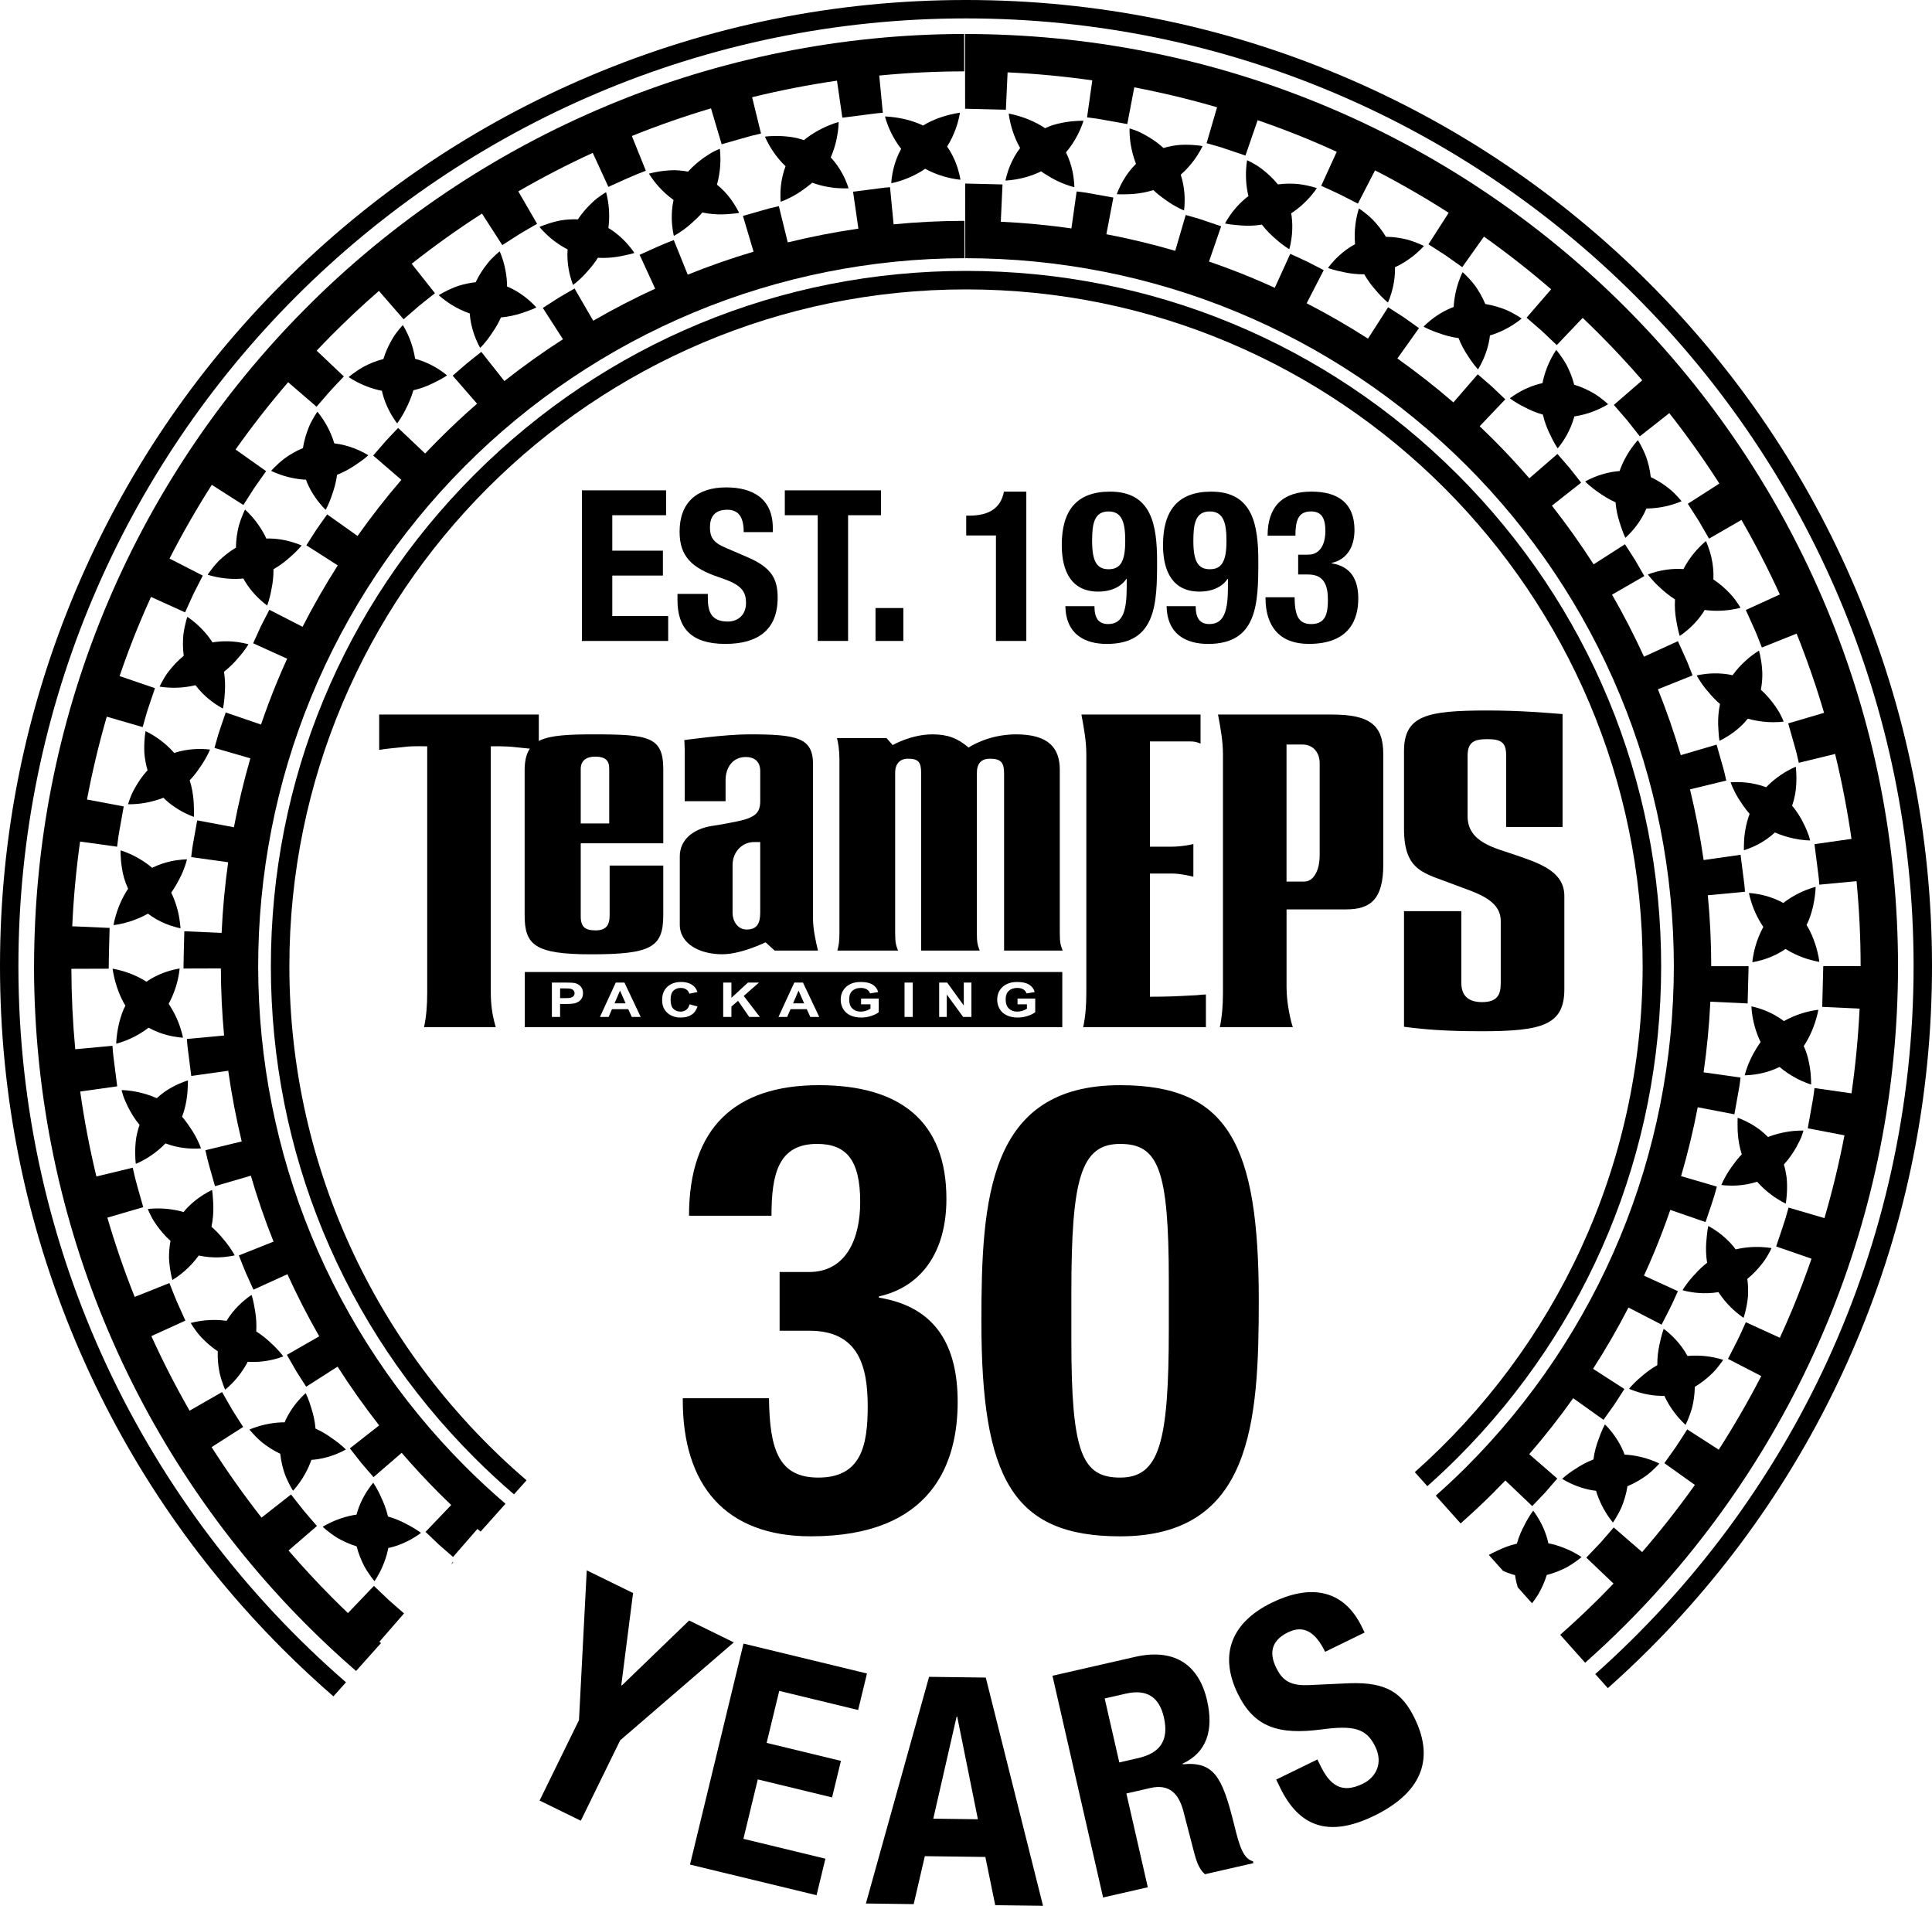
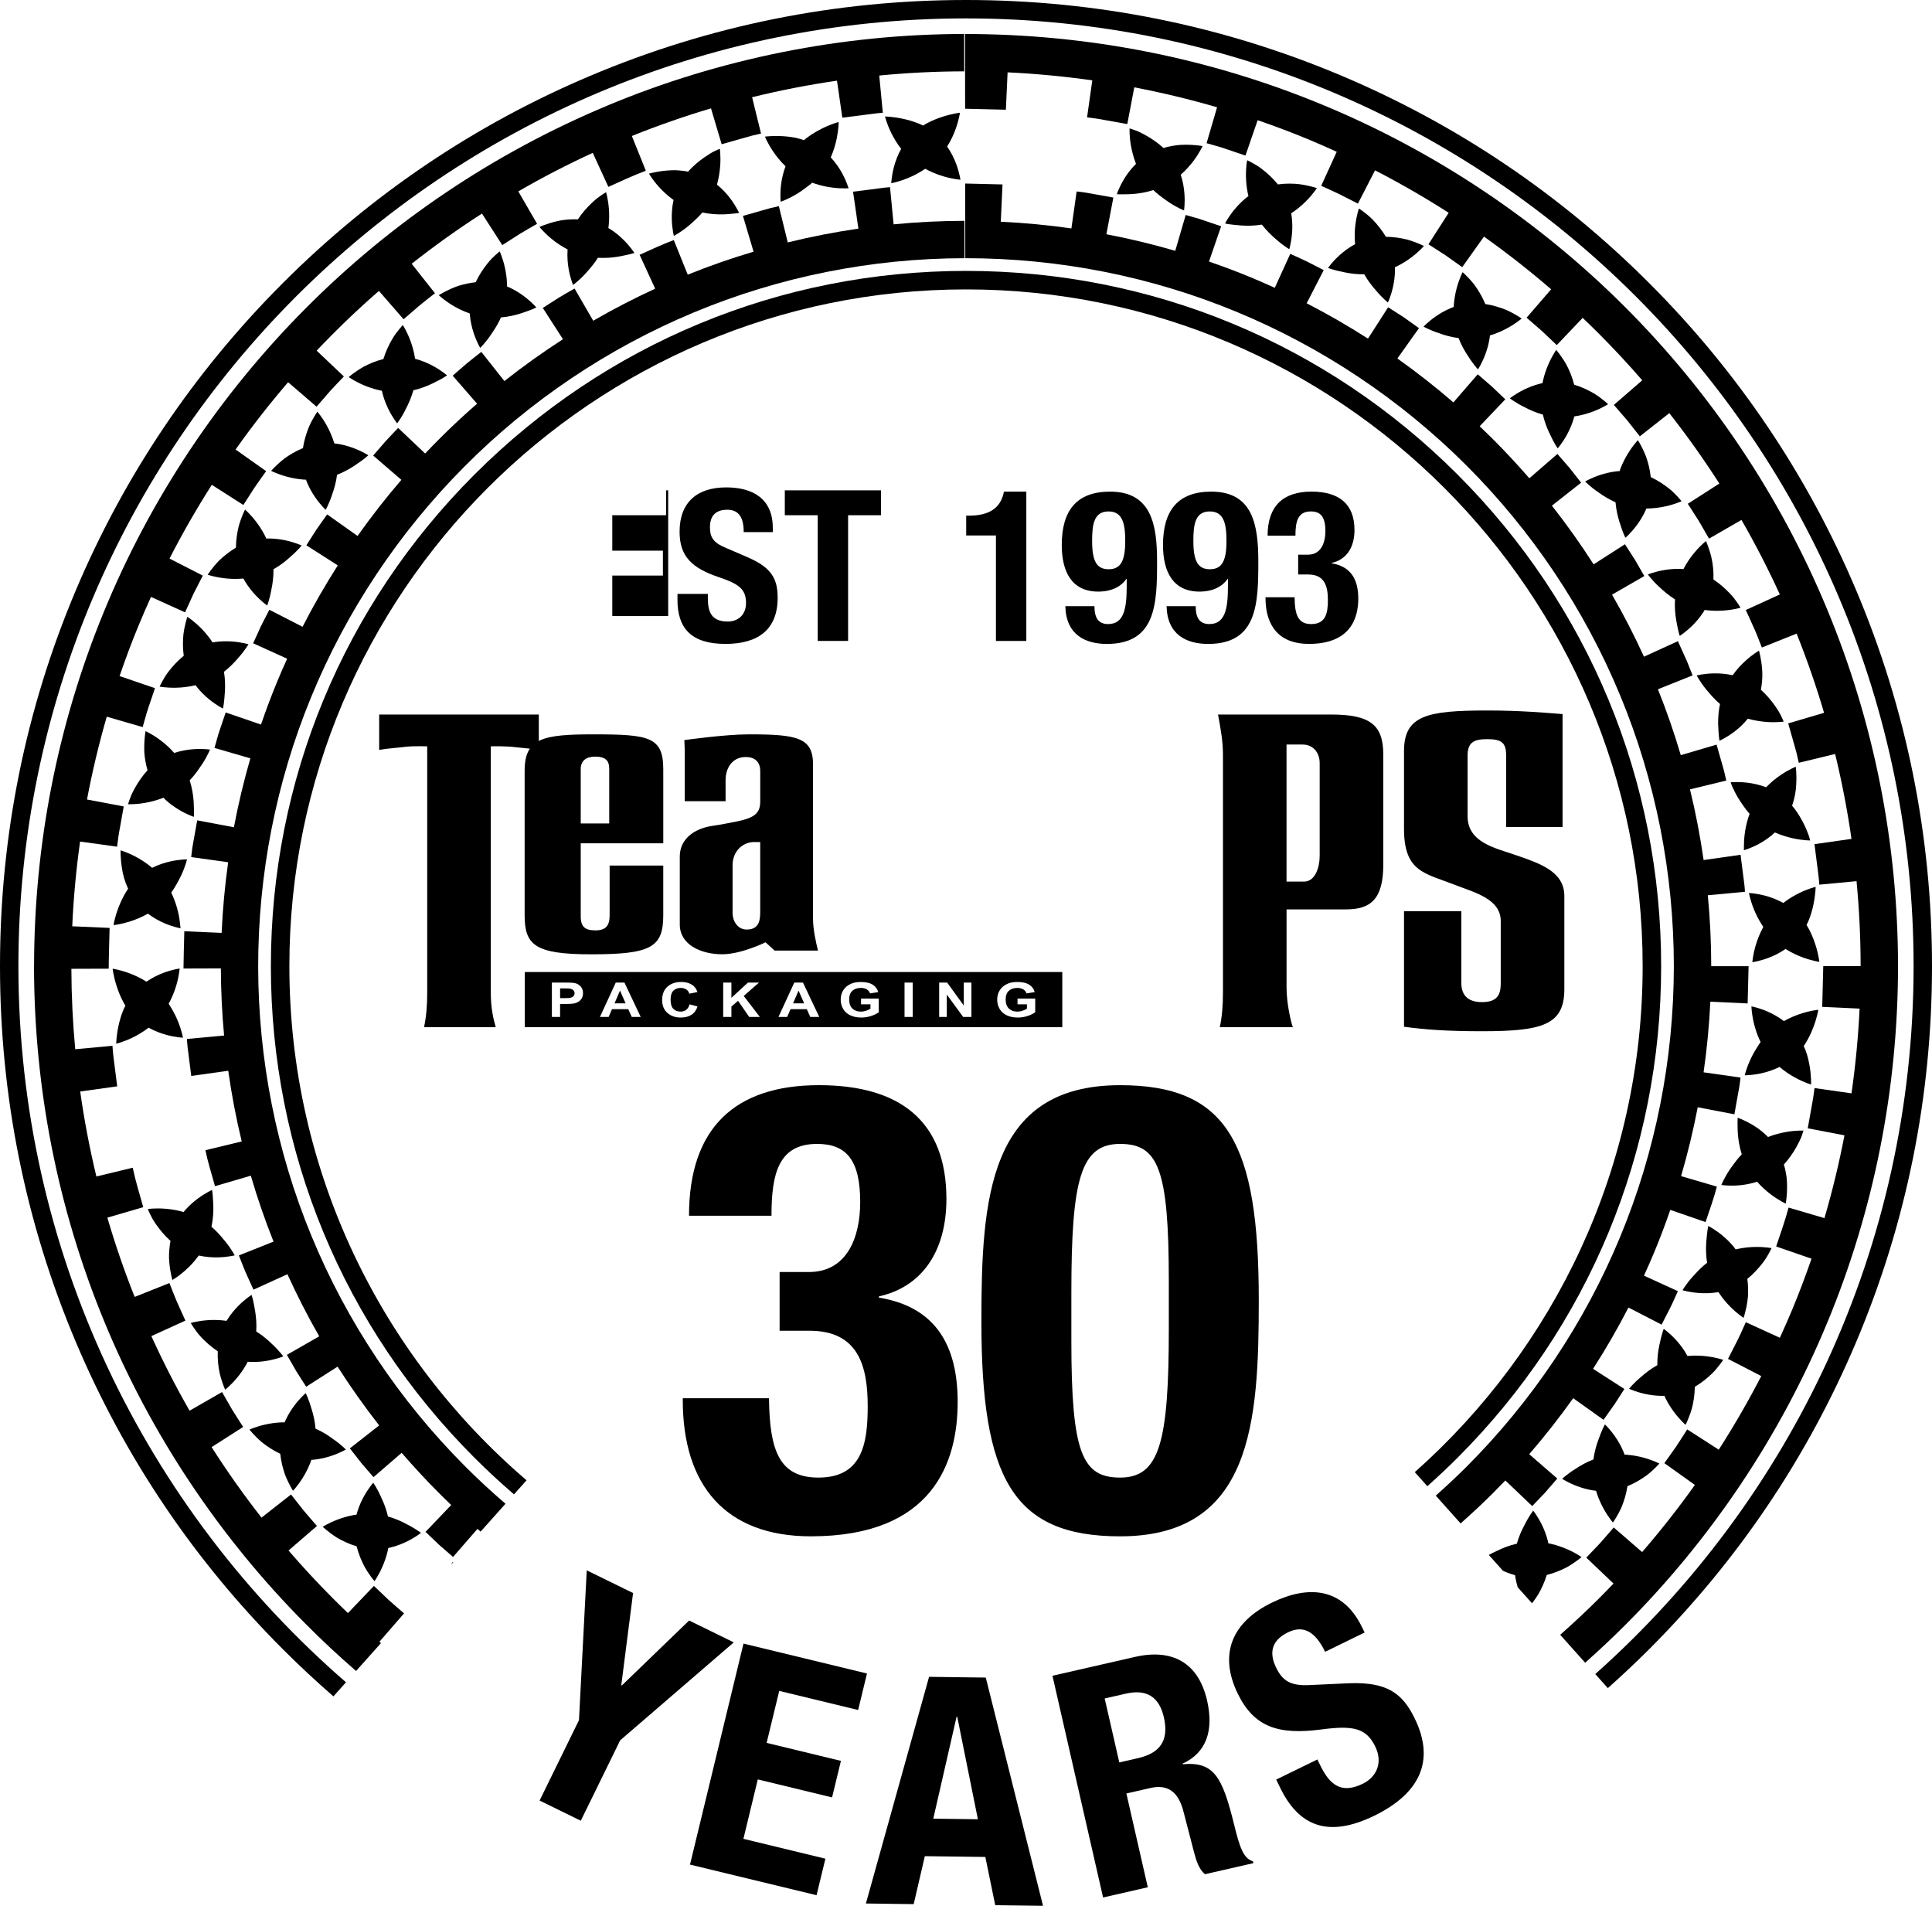
<svg xmlns="http://www.w3.org/2000/svg" id="uuid-816db951-6852-4379-be79-81e37d561b06" viewBox="0 0 148.732 146.695">
  <defs>
    <style>.uuid-6851e235-58c3-46e1-a0b9-0b55085fe293{stroke-width:0px;}</style>
  </defs>
  <path class="uuid-6851e235-58c3-46e1-a0b9-0b55085fe293" d="m37.783,57.446v18.93c0,1.276.207,2.069.38,2.69h-5.518c.173-.828.243-1.655.243-2.656v-18.964s-1.036-.035-1.656.035c-.518.069-1.524.138-2.042.241v-2.723h12.289v2.723c-.344-.067-1.386-.172-1.765-.206-.793-.104-1.931-.069-1.931-.069h0Z" />
  <path class="uuid-6851e235-58c3-46e1-a0b9-0b55085fe293" d="m44.707,63.385v-4.193c0-.634.414-.953,1.113-.953.762,0,1.08.286,1.08.922v4.224h-2.192Zm6.354,1.525v-5.686c0-2.509-1.08-2.699-5.369-2.699-3.876,0-5.304.286-5.304,2.795v11.117c0,2.287.762,3.019,5.113,3.019,4.638,0,5.559-.541,5.559-3.019v-3.811h-4.129v3.843c0,.762-.286,1.144-1.08,1.144-.795,0-1.144-.254-1.144-1.08v-5.623h6.354Z" />
  <path class="uuid-6851e235-58c3-46e1-a0b9-0b55085fe293" d="m58.048,64.815h.476v5.431c0,.794-.222,1.302-1.048,1.302-.699,0-1.08-.666-1.08-1.27v-3.685c0-1.081.794-1.779,1.652-1.779h0Zm.889,7.718l.699.636h3.335c-.158-.636-.381-1.652-.381-2.414v-11.912c0-2.065-1.207-2.319-4.923-2.319-1.873,0-4.987.444-4.987.444,0,0,.032.508.032.762v3.939h3.145v-1.621c0-.921.508-1.779,1.556-1.779.667,0,1.112.35,1.112,1.08v2.319c0,.89-.382,1.27-1.778,1.556-.668.126-1.239.254-1.938.349-1.429.223-2.477,1.048-2.477,2.351v5.24c0,1.526,1.588,2.288,3.271,2.288,1.462,0,3.335-.922,3.335-.922h0Z" />
-   <path class="uuid-6851e235-58c3-46e1-a0b9-0b55085fe293" d="m75.201,59.51v12.293c0,.762.063.953.222,1.366h-4.511v-13.691c0-.824-.222-1.079-1.016-1.079-.604,0-.984.381-.984,1.079v12.325c0,.762.064.953.222,1.366h-4.669c.095-.382.158-.636.158-1.366v-13.31c0-.762-.094-1.302-.19-1.683h3.812l.477.541s1.429-.826,3.049-.826c1.174,0,1.937.286,2.795,1.016,0,0,1.462-1.016,3.652-1.016,2.509,0,3.368,1.048,3.368,2.731v12.547c0,.762.063.953.222,1.366h-4.51v-13.627c0-.826-.223-1.143-1.08-1.143-.667,0-1.016.349-1.016,1.111h0Z" />
-   <path class="uuid-6851e235-58c3-46e1-a0b9-0b55085fe293" d="m83.388,79.066c.173-.828.241-1.655.241-2.656v-18.343c0-.999-.172-1.965-.378-3.068h9.171v2.241c-.241-.103-.413-.171-.792-.171h-3.104v8.102h1.689c.69,0,1.415-.139,1.655-.207v2.517c-.31-.069-.999-.241-1.62-.241h-1.724v9.482c1.275,0,2.069-.035,3.309-.105.345,0,.655-.068,1-.068v2.517h-9.448Z" />
  <path class="uuid-6851e235-58c3-46e1-a0b9-0b55085fe293" d="m100.283,57.309c.828,0,1.31.654,1.31,1.414v7.171c0,.862-.344,1.965-1.206,1.965h-1.346v-10.55h1.242Zm3.345,12.688c1.863,0,2.862-.758,2.862-3.448v-8.482c0-2.275-1.034-3.068-4-3.068h-8.723c.207,1.103.38,2.07.38,3.068v18.343c0,1.001-.07,1.828-.241,2.656h5.62c-.138-.38-.483-1.794-.483-3.068v-6h4.587Z" />
  <path class="uuid-6851e235-58c3-46e1-a0b9-0b55085fe293" d="m120.429,76.135c0,2.758-1.689,3.242-6.344,3.242-2.828,0-4.449-.139-6-.345v-8.897h4.413v5.517c0,.862.414,1.483,1.587,1.483,1.171,0,1.447-.551,1.447-1.448v-4.792c0-1.724-2.068-2.208-3.551-2.793-2.276-.896-3.896-.966-3.896-4.311v-5.965c0-2.758,1.759-3.138,6.413-3.138,2.552,0,4.413.171,5.793.276v8.688h-4.345v-5.551c0-.966-.414-1.207-1.448-1.207-1.034,0-1.518.242-1.518,1.276v4.655c0,2.034,2.139,2.448,3.724,3,1.794.619,3.724,1.24,3.724,3.138v7.171h0Z" />
  <polygon class="uuid-6851e235-58c3-46e1-a0b9-0b55085fe293" points="61.053 77.231 61.907 77.231 61.476 76.248 61.053 77.231" />
  <polygon class="uuid-6851e235-58c3-46e1-a0b9-0b55085fe293" points="47.308 77.231 48.162 77.231 47.73 76.248 47.308 77.231" />
  <path class="uuid-6851e235-58c3-46e1-a0b9-0b55085fe293" d="m40.401,74.818v4.248h41.378v-4.248h-41.378Zm4.378,2.037c-.07.111-.158.198-.266.261-.107.063-.217.105-.328.125-.151.025-.369.038-.655.038h-.412v.999h-.632v-2.648h1.014c.384,0,.635.013.751.04.179.04.329.126.45.259.121.133.181.305.181.515,0,.163-.035.299-.105.41Zm3.858,1.423l-.273-.601h-1.251l-.258.601h-.67l1.219-2.648h.668l1.253,2.648h-.687Zm4.593-.165c-.218.14-.495.21-.831.21-.415,0-.757-.12-1.024-.36-.268-.24-.401-.569-.401-.985,0-.441.135-.783.403-1.027s.623-.366,1.061-.366c.383,0,.694.096.933.287.142.113.249.276.32.488l-.625.127c-.037-.137-.114-.246-.232-.325s-.26-.119-.428-.119c-.232,0-.42.07-.565.211-.144.141-.217.369-.217.684,0,.335.071.573.213.715.142.142.327.213.555.213.168,0,.312-.045.433-.135.121-.09.208-.232.26-.426l.613.164c-.094.289-.25.504-.469.644Zm4.448.165l-.86-1.243-.512.443v.8h-.632v-2.648h.632v1.176l1.276-1.176h.85l-1.178,1.031,1.242,1.616h-.818Zm4.703,0l-.273-.601h-1.251l-.258.601h-.67l1.219-2.648h.668l1.253,2.648h-.687Zm5.265-.365c-.132.108-.324.204-.575.286-.251.083-.505.124-.763.124-.327,0-.613-.058-.856-.174s-.426-.282-.548-.498c-.122-.216-.184-.451-.184-.705,0-.276.068-.521.205-.735.137-.214.337-.379.6-.493.201-.088.45-.132.749-.132.388,0,.692.069.91.207.218.138.359.329.422.572l-.627.099c-.044-.13-.127-.233-.249-.308-.122-.075-.274-.113-.456-.113-.276,0-.495.074-.658.222-.163.148-.244.368-.244.659,0,.314.083.55.248.707.165.157.381.236.649.236.132,0,.265-.022.398-.066.133-.044.247-.097.343-.16v-.336h-.724v-.446h1.362v1.055Zm2.62.365h-.632v-2.648h.632v2.648Zm4.516,0h-.634l-1.261-1.727v1.727h-.587v-2.648h.615l1.281,1.768v-1.768h.587v2.648Zm4.91-.365c-.132.108-.324.204-.575.286-.251.083-.505.124-.763.124-.327,0-.613-.058-.856-.174-.243-.116-.426-.282-.548-.498-.122-.216-.183-.451-.183-.705,0-.276.068-.521.205-.735s.337-.379.6-.493c.201-.088.45-.132.749-.132.388,0,.692.069.91.207s.359.329.421.572l-.627.099c-.044-.13-.127-.233-.249-.308-.122-.075-.274-.113-.456-.113-.276,0-.495.074-.658.222-.163.148-.244.368-.244.659,0,.314.083.55.248.707.165.157.381.236.649.236.132,0,.265-.022.398-.066.133-.044.247-.097.343-.16v-.336h-.724v-.446h1.362v1.055Z" />
  <path class="uuid-6851e235-58c3-46e1-a0b9-0b55085fe293" d="m43.879,76.097c-.075-.012-.227-.018-.455-.018h-.305v.751h.346c.249,0,.415-.014.499-.042.084-.028.15-.071.197-.13.048-.059.071-.128.071-.206,0-.096-.034-.176-.1-.238-.067-.063-.151-.102-.254-.117Z" />
-   <path class="uuid-6851e235-58c3-46e1-a0b9-0b55085fe293" d="m51.277,37.743v1.915h-4.141v2.728h3.897v1.915h-3.897v3.117h4.303v1.916h-6.641v-11.592h6.479Z" />
+   <path class="uuid-6851e235-58c3-46e1-a0b9-0b55085fe293" d="m51.277,37.743v1.915h-4.141v2.728h3.897v1.915h-3.897v3.117h4.303v1.916v-11.592h6.479Z" />
  <path class="uuid-6851e235-58c3-46e1-a0b9-0b55085fe293" d="m54.492,45.715v.341c0,1.087.309,1.786,1.542,1.786.715,0,1.397-.455,1.397-1.429,0-1.039-.519-1.461-2.078-1.981-2.078-.698-3.036-1.591-3.036-3.507,0-2.272,1.363-3.409,3.588-3.409,2.078,0,3.588.893,3.588,3.117v.325h-2.24c0-1.104-.357-1.721-1.267-1.721-1.055,0-1.331.649-1.331,1.348,0,.714.211,1.169,1.201,1.575l1.803.779c1.753.779,2.208,1.64,2.208,3.068,0,2.451-1.494,3.556-4.026,3.556-2.647,0-3.686-1.234-3.686-3.377v-.471h2.338Z" />
  <path class="uuid-6851e235-58c3-46e1-a0b9-0b55085fe293" d="m67.822,37.743v1.915h-2.533v9.676h-2.338v-9.676h-2.533v-1.915h7.404Z" />
-   <path class="uuid-6851e235-58c3-46e1-a0b9-0b55085fe293" d="m69.543,46.802v2.533h-2.143v-2.533h2.143Z" />
  <path class="uuid-6851e235-58c3-46e1-a0b9-0b55085fe293" d="m76.671,49.335v-8.118h-2.29v-1.526h.211c1.542,0,2.452-.568,2.695-1.851h1.722v11.495h-2.338Z" />
  <path class="uuid-6851e235-58c3-46e1-a0b9-0b55085fe293" d="m84.254,46.656c0,.86.275,1.38,1.055,1.38,1.234,0,1.429-1.234,1.429-2.922v-.552h-.032c-.39.585-1.137.975-2.159.975-2.029,0-2.809-1.51-2.809-3.588,0-2.646,1.136-4.107,3.718-4.107,3.198,0,3.62,2.565,3.62,5.374,0,3.263-.081,6.348-3.864,6.348-1.655,0-3.149-.698-3.198-2.906h2.241Zm1.088-2.841c.925,0,1.282-.617,1.282-2.175,0-1.315-.195-2.273-1.282-2.273-1.121,0-1.267.975-1.267,2.273,0,1.559.356,2.175,1.267,2.175Z" />
  <path class="uuid-6851e235-58c3-46e1-a0b9-0b55085fe293" d="m92.048,46.656c0,.86.275,1.38,1.055,1.38,1.234,0,1.429-1.234,1.429-2.922v-.552h-.032c-.39.585-1.137.975-2.159.975-2.029,0-2.809-1.51-2.809-3.588,0-2.646,1.137-4.107,3.718-4.107,3.198,0,3.62,2.565,3.62,5.374,0,3.263-.081,6.348-3.863,6.348-1.656,0-3.15-.698-3.199-2.906h2.241Zm1.087-2.841c.926,0,1.283-.617,1.283-2.175,0-1.315-.195-2.273-1.283-2.273-1.12,0-1.266.975-1.266,2.273,0,1.559.357,2.175,1.266,2.175Z" />
  <path class="uuid-6851e235-58c3-46e1-a0b9-0b55085fe293" d="m99.662,45.974c.016,1.348.26,2.062,1.282,2.062,1.12,0,1.282-.844,1.282-1.851,0-1.023-.227-1.965-1.51-1.965h-.779v-1.526h.764c.974,0,1.331-.877,1.331-1.818,0-1.088-.357-1.51-1.12-1.51-1.007,0-1.185.779-1.185,1.867h-2.143c0-2.273,1.185-3.393,3.377-3.393,2.094,0,3.312.925,3.312,2.955,0,1.38-.649,2.29-1.753,2.533v.032c1.493.244,2.045,1.267,2.045,2.711,0,1.559-.633,3.491-3.814,3.491-2.225,0-3.328-1.331-3.328-3.54v-.049h2.24Z" />
  <path class="uuid-6851e235-58c3-46e1-a0b9-0b55085fe293" d="m59.199,107.625c.049,3.992.769,6.108,3.8,6.108,3.319,0,3.8-2.501,3.8-5.482,0-3.03-.674-5.82-4.473-5.82h-2.309v-4.521h2.26c2.887,0,3.944-2.598,3.944-5.387,0-3.223-1.058-4.474-3.318-4.474-2.982,0-3.511,2.309-3.511,5.531h-6.35c0-6.733,3.512-10.052,10.004-10.052,6.205,0,9.812,2.741,9.812,8.753,0,4.089-1.924,6.782-5.195,7.504v.096c4.426.722,6.061,3.752,6.061,8.032,0,4.617-1.876,10.341-11.303,10.341-6.589,0-9.859-3.944-9.859-10.485v-.144h6.637Z" />
  <path class="uuid-6851e235-58c3-46e1-a0b9-0b55085fe293" d="m86.228,83.529c8.273,0,10.677,4.473,10.677,16.545,0,9.427-.528,18.181-10.677,18.181-8.273,0-10.677-4.474-10.677-16.545,0-9.428.528-18.181,10.677-18.181Zm-3.751,19.671c0,8.609.817,10.533,3.751,10.533,3.03,0,3.751-2.693,3.751-11.447v-3.703c0-8.609-.817-10.533-3.751-10.533-3.03,0-3.751,2.693-3.751,11.447v3.703Z" />
  <path class="uuid-6851e235-58c3-46e1-a0b9-0b55085fe293" d="m74.304,14.122l.003,2.876.003,2.876c7.162-.003,14.28,1.392,20.87,4.123,6.59,2.721,12.641,6.766,17.698,11.817,5.057,5.05,9.107,11.098,11.836,17.686,2.737,6.587,4.14,13.704,4.145,20.866-.005,7.162-1.407,14.279-4.145,20.866-2.729,6.587-6.778,12.636-11.836,17.686-.76.759-1.544,1.492-2.348,2.204l1.913,2.14c.843-.748,1.67-1.513,2.467-2.309.33-.329.655-.662.977-.999l2.069,1.973.99-1.037.939-1.084-2.161-1.874c1.197-1.381,2.326-2.82,3.386-4.309l2.333,1.663.831-1.168c.265-.398.517-.804.776-1.205l-2.411-1.552c.983-1.529,1.893-3.104,2.726-4.718l2.55,1.317.654-1.275c.217-.426.398-.868.6-1.301l-2.611-1.194c.281-.614.554-1.231.812-1.855.439-1.056.842-2.127,1.215-3.208l2.714.939c.302-.906.632-1.804.872-2.729l-2.756-.808c.511-1.745.939-3.514,1.282-5.301l2.823.541.252-1.411.127-.705c.041-.235.063-.474.095-.71l-2.845-.405c.258-1.802.433-3.616.52-5.436l2.871.135.073-2.868h-2.876c-.001-1.824-.09-3.646-.263-5.459l2.861-.27c-.024-.478-.103-.95-.159-1.424l-.18-1.422-2.845.405c-.262-1.83-.612-3.646-1.049-5.44l2.793-.679-.161-.698c-.058-.232-.129-.46-.193-.69l-.392-1.378-2.756.812c-.505-1.717-1.092-3.41-1.759-5.072l2.666-1.068-.262-.667c-.087-.223-.172-.446-.276-.661l-.591-1.306-2.611,1.194c-.744-1.629-1.564-3.223-2.459-4.775l2.485-1.432-.716-1.242-.774-1.206-2.413,1.548c-.997-1.555-2.068-3.063-3.211-4.517l2.25-1.771-.886-1.127-.939-1.083-2.162,1.874c-.904-1.044-1.845-2.056-2.823-3.032-.33-.329-.663-.654-1.001-.975l1.972-2.071-1.038-.989-1.084-.938-1.873,2.164c-1.383-1.195-2.823-2.323-4.312-3.381l1.662-2.336-1.168-.832-1.207-.774-1.55,2.414c-1.53-.982-3.106-1.889-4.721-2.721l1.314-2.552-1.275-.654c-.428-.211-.869-.397-1.303-.597l-1.191,2.613c-.614-.28-1.232-.553-1.855-.81-1.057-.438-2.128-.839-3.209-1.212l.936-2.715-1.357-.46-.339-.115-.344-.099-.689-.195-.805,2.758c-1.746-.509-3.515-.935-5.302-1.276l.538-2.824-1.411-.252-.705-.127c-.236-.035-.474-.061-.711-.092l-.403,2.846c-1.802-.256-3.616-.429-5.436-.514l.132-2.871-2.868-.07Z" />
  <path class="uuid-6851e235-58c3-46e1-a0b9-0b55085fe293" d="m135.649,51.438c-.07-.799-.237-1.355-.237-1.355,0,0-.464.263-1.024.769-.327.294-.683.671-1.004,1.12-.544-.12-1.063-.15-1.5-.138-.751.021-1.265.158-1.265.158,0,0,.239.474.716,1.061.246.291.521.623.858.94.07.066.144.13.219.194-.12.567-.152,1.106-.144,1.558.004.187.014.36.027.513.013.154.018.292.03.404.022.226.046.357.046.357,0,0,.489-.212,1.095-.662.357-.264.743-.608,1.087-1.037.538.151,1.054.224,1.485.254.749.05,1.274-.03,1.274-.03,0,0-.051-.135-.156-.355-.054-.109-.115-.242-.201-.386-.087-.143-.188-.301-.304-.467-.28-.4-.645-.845-1.092-1.244.019-.102.037-.203.051-.304.067-.485.079-.953.037-1.35Z" />
-   <path class="uuid-6851e235-58c3-46e1-a0b9-0b55085fe293" d="m77.403,13.9s.033-.003.095-.008c.061-.003.15-.01.262-.022.224-.024.539-.069.905-.155.366-.086.783-.213,1.212-.4.089-.039.178-.082.268-.126.08.057.161.113.241.164.195.12.388.241.575.347.188.106.37.197.541.277.685.316,1.204.431,1.204.431,0,0,.009-.531-.15-1.263-.093-.426-.247-.92-.494-1.418.359-.421.64-.86.847-1.248.357-.666.501-1.181.501-1.181,0,0-.58-.024-1.373.104-.198.032-.409.074-.628.128-.218.053-.444.119-.672.215-.094.038-.188.081-.282.124-.085-.057-.17-.113-.256-.165-.415-.251-.836-.442-1.213-.584-.377-.142-.71-.237-.947-.295-.119-.029-.214-.05-.28-.063-.066-.011-.101-.015-.101-.015,0,0,.047.526.274,1.254.132.422.326.909.601,1.394-.335.438-.577.892-.747,1.291-.292.684-.382,1.213-.382,1.213Z" />
  <path class="uuid-6851e235-58c3-46e1-a0b9-0b55085fe293" d="m20.5,41.452c-.032-.07-.064-.141-.098-.209-.209-.412-.449-.775-.676-1.074-.455-.599-.861-.944-.861-.944,0,0-.273.511-.489,1.283-.116.475-.208,1.045-.213,1.645-.517.307-.963.674-1.315,1.013-.554.579-.86,1.071-.86,1.071,0,0,.502.178,1.25.268.373.046.807.07,1.269.043.076-.004.153-.013.23-.02.038.069.075.139.114.205.242.402.513.744.768,1.021.51.554.95.853.95.853,0,0,.197-.494.325-1.24.096-.441.168-.974.16-1.552.503-.283.928-.614,1.261-.919.576-.49.906-.907.906-.907,0,0-.48-.229-1.216-.391-.368-.081-.8-.143-1.269-.149-.076-.001-.156.002-.235.004Z" />
  <path class="uuid-6851e235-58c3-46e1-a0b9-0b55085fe293" d="m20.168,111.02c.383.303.862.625,1.406.881.063.598.21,1.156.371,1.617.295.744.613,1.228.613,1.228,0,0,.371-.382.766-1.023.198-.32.401-.705.569-1.136.028-.071.052-.145.078-.218.078-.005.158-.01.234-.018.466-.052.89-.156,1.248-.272.716-.232,1.172-.507,1.172-.507,0,0-.366-.386-.992-.814-.361-.271-.816-.559-1.343-.793-.047-.576-.171-1.1-.309-1.53-.106-.361-.212-.665-.299-.874-.086-.209-.147-.328-.147-.328,0,0-.409.341-.863.942-.227.301-.464.667-.665,1.091-.034.07-.064.143-.094.215-.077,0-.156-0-.231.002-.462.017-.891.084-1.258.166-.734.163-1.217.389-1.217.389,0,0,.088.115.252.295.166.179.401.429.71.685Z" />
  <path class="uuid-6851e235-58c3-46e1-a0b9-0b55085fe293" d="m131.762,42.952c-.186-.78-.431-1.305-.431-1.305,0,0-.421.327-.903.907-.283.339-.579.761-.832,1.251-.078-.006-.157-.012-.234-.015-.468-.015-.901.029-1.272.093-.741.129-1.23.337-1.23.337,0,0,.306.434.864.947.33.313.737.663,1.224.97-.036.578.011,1.115.085,1.561.068.366.125.684.181.903.055.22.098.346.098.346,0,0,.453-.28.988-.812.267-.266.554-.596.814-.988.042-.064.081-.131.12-.198.078.01.156.021.232.029.459.048.893.043,1.267.014.749-.058,1.258-.213,1.258-.213,0,0-.071-.126-.207-.328-.138-.201-.331-.483-.615-.774-.335-.355-.762-.742-1.263-1.072.025-.603-.04-1.177-.146-1.651Z" />
  <path class="uuid-6851e235-58c3-46e1-a0b9-0b55085fe293" d="m102.234,20.623s.124.05.341.115c.215.068.53.14.898.216.441.096.975.168,1.553.16.283.503.614.927.917,1.262.486.582.905.909.905.909,0,0,.23-.48.393-1.214.081-.368.144-.799.151-1.268.001-.077-.002-.156-.004-.234.07-.032.142-.064.209-.098.413-.208.776-.448,1.076-.675.601-.454.946-.86.946-.86,0,0-.513-.27-1.282-.493-.474-.118-1.044-.211-1.645-.216-.306-.516-.673-.962-1.011-1.314-.283-.288-.555-.494-.749-.643-.195-.146-.318-.223-.318-.223,0,0-.179.502-.271,1.248-.055.437-.075.949-.025,1.499-.49.264-.906.587-1.227.881-.555.509-.855.949-.855.949Z" />
  <path class="uuid-6851e235-58c3-46e1-a0b9-0b55085fe293" d="m85.976,14.948s.133.011.36.01c.228-.008.544.002.918-.03.451-.036.984-.122,1.537-.298.071.068.142.136.214.199.174.152.35.29.523.412.172.123.338.248.496.35.631.416,1.127.608,1.127.608,0,0,.085-.525.032-1.274-.031-.436-.112-.949-.285-1.478.415-.363.755-.756,1.016-1.109.448-.607.664-1.094.664-1.094,0,0-.57-.111-1.372-.102-.201.004-.414.007-.64.038-.226.031-.461.073-.699.13-.099.024-.198.052-.297.081-.441-.405-.92-.724-1.345-.963-.353-.197-.667-.346-.897-.422-.229-.083-.369-.12-.369-.12,0,0-.029.531.095,1.271.073.425.196.934.398,1.456-.393.384-.698.799-.925,1.181-.388.648-.552,1.155-.552,1.155Z" />
  <path class="uuid-6851e235-58c3-46e1-a0b9-0b55085fe293" d="m95.02,16.139c-.477.584-.711,1.063-.711,1.063,0,0,.13.031.354.064.223.035.546.059.917.091.451.031.99.025,1.561-.067.353.455.741.826,1.086,1.122.564.505,1.026.768,1.026.768,0,0,.159-.508.215-1.257.028-.375.029-.811-.032-1.275-.01-.075-.024-.153-.038-.231.065-.042.131-.083.194-.128.38-.266.705-.555.97-.823.53-.535.814-.987.814-.987,0,0-.547-.193-1.341-.302-.482-.057-1.061-.066-1.658.017-.378-.466-.805-.853-1.191-1.152-.317-.255-.618-.417-.831-.535-.214-.116-.347-.173-.347-.173,0,0-.105.522-.089,1.273.008.375.045.808.138,1.26.015.075.034.152.052.228-.063.046-.126.091-.185.139-.364.297-.664.615-.903.907Z" />
  <path class="uuid-6851e235-58c3-46e1-a0b9-0b55085fe293" d="m27.454,119.026c.147.582.373,1.113.598,1.547.393.699.779,1.131.779,1.131,0,0,.313-.431.613-1.121.15-.345.297-.754.402-1.204.018-.074.031-.151.046-.226.077-.017.155-.033.229-.051.454-.117.859-.281,1.197-.446.676-.331,1.089-.668,1.089-.668,0,0-.42-.327-1.095-.666-.396-.217-.887-.438-1.444-.594-.129-.563-.326-1.064-.524-1.47-.301-.696-.611-1.128-.611-1.128,0,0-.356.395-.72,1.054-.182.33-.364.726-.503,1.174-.023.073-.042.15-.062.226-.077.011-.154.021-.229.035-.455.083-.871.21-1.223.343-.704.266-1.15.558-1.15.558,0,0,.415.404,1.09.835.423.245.943.496,1.518.671Z" />
-   <path class="uuid-6851e235-58c3-46e1-a0b9-0b55085fe293" d="m10.487,87.572c-.032.222-.052.436-.065.637-.049.801.034,1.376.034,1.376,0,0,.497-.193,1.126-.612.366-.244.775-.565,1.158-.962.52.198,1.028.304,1.462.355.745.088,1.273.028,1.273.028,0,0-.167-.504-.55-1.155-.096-.163-.206-.335-.33-.511-.12-.177-.244-.361-.389-.542-.059-.075-.123-.15-.188-.224.202-.544.317-1.073.374-1.522.051-.372.058-.689.067-.915.012-.227.008-.36.008-.36,0,0-.515.139-1.181.497-.387.208-.814.492-1.216.867-.511-.227-1.016-.374-1.443-.466-.732-.159-1.264-.155-1.264-.155,0,0,.03.141.101.374.075.232.208.553.386.915.219.436.511.931.894,1.391-.034.098-.067.196-.095.293-.068.235-.126.469-.162.692Z" />
  <path class="uuid-6851e235-58c3-46e1-a0b9-0b55085fe293" d="m9.12,78.969c-.168.786-.173,1.367-.173,1.367,0,0,.52-.12,1.204-.445.398-.189.851-.449,1.289-.788.484.27.97.447,1.391.56.723.194,1.254.21,1.254.21,0,0-.089-.523-.37-1.223-.14-.35-.33-.745-.579-1.144-.047-.083-.099-.166-.152-.249.049-.087.097-.175.139-.262.208-.42.356-.831.461-1.193.209-.723.244-1.252.244-1.252,0,0-.526.065-1.226.325-.407.151-.872.373-1.327.687-.47-.297-.947-.514-1.362-.665-.713-.26-1.243-.332-1.243-.332,0,0,.063.577.31,1.344.123.383.292.813.522,1.239.049.088.099.177.152.264-.048.092-.095.184-.138.276-.188.445-.311.889-.396,1.282Z" />
  <path class="uuid-6851e235-58c3-46e1-a0b9-0b55085fe293" d="m16.903,105.664c.185.779.431,1.305.431,1.305,0,0,.422-.326.904-.904.241-.289.498-.641.725-1.044.037-.066.072-.136.108-.205.078.006.157.012.234.015.468.015.902-.028,1.273-.091.741-.128,1.231-.335,1.231-.335,0,0-.306-.434-.864-.947-.324-.317-.731-.667-1.219-.974.036-.577-.01-1.114-.085-1.56-.065-.367-.117-.688-.175-.905-.055-.22-.098-.346-.098-.346,0,0-.454.279-.989.81-.31.308-.651.708-.937,1.184-.548-.076-1.062-.079-1.499-.045-.75.056-1.259.211-1.259.211,0,0,.07.126.207.328.141.2.328.485.609.778.336.355.763.743,1.264,1.073-.024.602.041,1.176.14,1.653Z" />
  <path class="uuid-6851e235-58c3-46e1-a0b9-0b55085fe293" d="m13.034,97.17c.07.799.236,1.354.236,1.354,0,0,.464-.262,1.025-.766.329-.294.683-.669,1.004-1.117.544.121,1.066.151,1.501.141.751-.02,1.266-.155,1.266-.155,0,0-.24-.474-.716-1.062-.247-.291-.51-.627-.852-.943-.07-.066-.144-.13-.219-.194.12-.566.153-1.105.144-1.557-.002-.188-.017-.359-.025-.514-.006-.156-.016-.292-.027-.405-.022-.226-.046-.356-.046-.356,0,0-.489.211-1.096.66-.302.224-.638.51-.949.859-.05.057-.098.118-.146.178-.076-.021-.152-.043-.228-.062-.45-.113-.877-.172-1.252-.197-.749-.052-1.275.028-1.275.028,0,0,.051.135.156.355.052.11.118.241.198.387.081.145.187.302.301.468.28.4.645.846,1.092,1.245-.019.102-.037.203-.051.303-.062.483-.087.955-.043,1.351Z" />
  <path class="uuid-6851e235-58c3-46e1-a0b9-0b55085fe293" d="m9.112,69.877c-.142.377-.237.71-.295.948-.031.119-.049.214-.057.28-.009.066-.014.102-.014.102,0,0,.132-.012.354-.052.222-.041.529-.11.894-.224.422-.133.909-.328,1.394-.604.438.334.892.575,1.291.745.341.145.65.24.869.299.219.059.35.081.35.081,0,0-.013-.132-.036-.357-.024-.224-.069-.539-.155-.904-.086-.366-.213-.782-.4-1.212-.038-.089-.081-.179-.125-.269.332-.468.579-.946.781-1.358.317-.686.432-1.204.432-1.204,0,0-.531-.008-1.264.153-.426.094-.92.249-1.418.497-.421-.358-.86-.638-1.248-.845-.667-.355-1.181-.499-1.181-.499,0,0-.024.58.104,1.372.066.477.221,1.034.474,1.583-.057.085-.113.17-.165.255-.251.415-.442.837-.584,1.214Z" />
  <path class="uuid-6851e235-58c3-46e1-a0b9-0b55085fe293" d="m10.141,61.129c-.067.152-.118.29-.16.404-.082.229-.12.369-.12.369,0,0,.532.028,1.271-.097.372-.062.785-.163,1.23-.319.073-.025.147-.055.22-.084.054.055.108.111.163.163.336.315.704.567,1.025.761.648.387,1.156.549,1.156.549,0,0,.011-.133.01-.359,0-.113-.005-.251-.012-.406-.002-.154-.009-.327-.024-.513-.036-.451-.122-.984-.298-1.536.068-.071.136-.143.199-.215.308-.348.54-.708.757-1.022.416-.632.608-1.127.608-1.127,0,0-.525-.084-1.275-.03-.434.032-.95.114-1.48.287-.363-.414-.754-.753-1.11-1.013-.607-.447-1.095-.662-1.095-.662,0,0-.111.569-.102,1.371-.004.398.063.865.174,1.34.024.099.052.198.081.297-.405.442-.725.921-.963,1.347-.099.176-.184.343-.256.495Z" />
  <path class="uuid-6851e235-58c3-46e1-a0b9-0b55085fe293" d="m31.957,27.618c-.084-.547-.228-1.042-.384-1.45-.268-.702-.562-1.147-.562-1.147,0,0-.101.104-.256.292-.151.192-.372.452-.57.806-.245.422-.495.942-.669,1.516-.584.147-1.116.373-1.543.606-.695.399-1.129.783-1.129.783,0,0,.432.312,1.124.61.346.149.756.295,1.207.399.074.017.151.031.227.046.017.077.033.154.052.228.118.453.283.857.449,1.194.333.674.671,1.085.671,1.085,0,0,.33-.417.663-1.097.209-.403.43-.893.586-1.448.564-.13,1.066-.327,1.472-.525.332-.169.626-.308.817-.428.195-.115.303-.193.303-.193,0,0-.397-.355-1.058-.717-.385-.21-.864-.422-1.402-.56Z" />
  <path class="uuid-6851e235-58c3-46e1-a0b9-0b55085fe293" d="m25.151,32.747c-.365-.657-.718-1.056-.718-1.056,0,0-.085.117-.211.325-.123.211-.301.502-.453.877-.182.453-.356,1.003-.447,1.597-.556.229-1.05.528-1.443.817-.63.494-1.005.936-1.005.936,0,0,.472.247,1.199.444.363.098.79.185,1.251.223.076.006.153.009.231.013.028.074.054.148.084.219.181.432.402.808.614,1.119.425.62.818.979.818.979,0,0,.267-.46.5-1.181.153-.426.302-.943.377-1.515.539-.208,1.008-.475,1.381-.729.31-.21.577-.393.751-.537.177-.142.273-.234.273-.234,0,0-.443-.295-1.149-.559-.409-.152-.915-.295-1.467-.356-.16-.529-.371-.997-.585-1.381Z" />
  <path class="uuid-6851e235-58c3-46e1-a0b9-0b55085fe293" d="m36.161,24.128c.04.556.161,1.066.295,1.479.234.714.511,1.169.511,1.169,0,0,.386-.366.813-.991.105-.159.219-.326.333-.504.113-.18.224-.374.327-.582.043-.086.083-.175.123-.266.577-.048,1.102-.172,1.532-.31.352-.12.66-.222.868-.31.21-.086.328-.147.328-.147,0,0-.343-.408-.946-.86-.302-.226-.67-.462-1.095-.663-.069-.032-.142-.061-.213-.09-.001-.079-.002-.158-.005-.234-.019-.461-.087-.89-.17-1.256-.166-.733-.393-1.214-.393-1.214,0,0-.115.088-.295.252-.179.166-.431.397-.677.72-.303.383-.624.861-.878,1.405-.103.011-.205.023-.305.038-.242.038-.474.088-.695.145-.222.056-.428.122-.612.199-.745.296-1.229.614-1.229.614,0,0,.384.37,1.027.763.376.231.836.463,1.357.643Z" />
  <path class="uuid-6851e235-58c3-46e1-a0b9-0b55085fe293" d="m12.992,51.668c-.25.319-.41.621-.53.834-.116.215-.173.347-.173.347,0,0,.522.104,1.274.086.439-.009.95-.063,1.487-.192.332.446.71.81,1.049,1.086.585.475,1.063.709,1.063.709,0,0,.031-.13.064-.354.037-.223.058-.546.085-.918.031-.45.024-.989-.068-1.56.456-.353.827-.742,1.117-1.089.505-.565.768-1.026.768-1.026,0,0-.508-.158-1.258-.213-.375-.027-.811-.027-1.276.034-.076.01-.154.024-.232.038-.042-.065-.084-.131-.127-.193-.266-.379-.555-.704-.824-.968-.536-.528-.988-.811-.988-.811,0,0-.193.547-.302,1.34-.05.485-.059,1.063.024,1.659-.466.378-.854.806-1.153,1.192Z" />
  <path class="uuid-6851e235-58c3-46e1-a0b9-0b55085fe293" d="m139.602,69.63c.168-.787.173-1.367.173-1.367,0,0-.52.121-1.204.448-.398.19-.85.451-1.288.791-.484-.269-.97-.446-1.39-.557-.723-.192-1.253-.207-1.253-.207,0,0,.089.523.37,1.223.141.35.329.745.579,1.143.049.082.102.164.155.246-.276.511-.473,1.02-.597,1.458-.209.724-.244,1.253-.244,1.253,0,0,.526-.066,1.226-.328.407-.152.872-.374,1.327-.689.47.296.947.512,1.362.662.713.259,1.243.329,1.243.329,0,0-.063-.577-.31-1.343-.151-.462-.362-.991-.676-1.499.048-.093.094-.185.135-.278.186-.446.311-.889.395-1.282Z" />
  <path class="uuid-6851e235-58c3-46e1-a0b9-0b55085fe293" d="m68.793,17.269l-.276-2.861c-.239.013-.476.042-.713.075l-.711.091-1.422.18.411,2.844c-1.829.266-3.644.62-5.438,1.06l-.685-2.79c-.233.055-.466.105-.698.163l-.689.196-1.378.391.818,2.754c-1.716.509-3.408,1.1-5.068,1.769l-1.073-2.662c-.897.331-1.76.743-2.631,1.134l1.198,2.607c-1.627.748-3.22,1.571-4.77,2.468l-1.436-2.48c-.412.241-.833.469-1.239.721l-1.206.774,1.552,2.408c-1.554,1-3.06,2.075-4.51,3.22l-1.774-2.245c-.374.298-.757.584-1.123.891l-1.083.939,1.877,2.157c-1.042.907-2.051,1.851-3.024,2.832-.329.33-.653.664-.973,1.003l-2.078-1.969c-.327.348-.666.686-.984,1.042l-.938,1.084,2.17,1.87c-1.192,1.385-2.317,2.827-3.373,4.319l-2.341-1.659c-.275.391-.558.776-.828,1.171l-.773,1.207,2.419,1.546c-.978,1.532-1.883,3.109-2.712,4.726l-2.556-1.31-.654,1.275-.592,1.305,2.616,1.187c-.279.615-.55,1.233-.806,1.857-.436,1.058-.835,2.13-1.206,3.212l-2.719-.931-.46,1.357c-.082.225-.143.456-.208.685l-.195.689,2.761.8c-.505,1.747-.928,3.517-1.265,5.305l-2.826-.532-.252,1.411c-.041.235-.088.47-.123.706l-.09.711,2.847.397c-.252,1.802-.421,3.617-.503,5.437l-2.872-.126c-.019.956-.057,1.912-.064,2.868l2.878-.009c.006,1.727.088,3.451.248,5.168l-2.862.264c.022.238.028.478.062.714l.091.711.181,1.422,2.847-.4c.258,1.83.605,3.647,1.037,5.442l-2.795.674c.192.937.485,1.847.739,2.768l2.758-.807c.502,1.718,1.085,3.412,1.748,5.075l-2.669,1.063c.179.443.342.892.532,1.33l.591,1.306,2.615-1.189c.741,1.63,1.558,3.225,2.449,4.779l-2.49,1.428.714,1.243c.251.406.515.805.771,1.208l2.418-1.545c.994,1.557,2.062,3.067,3.201,4.523l-2.256,1.768.885,1.128c.306.367.625.724.936,1.086l2.167-1.871c.902,1.046,1.841,2.06,2.816,3.039.329.33.661.656.998.978l-1.976,2.067,1.037.99c.356.319.722.627,1.082.941l1.876-2.159c.081.07.164.138.245.208l1.916-2.144c-1.085-.929-2.134-1.9-3.142-2.913-5.045-5.061-9.084-11.116-11.799-17.709-2.698-6.529-4.082-13.575-4.099-20.667-.008-7.138,1.371-14.234,4.08-20.807,2.708-6.596,6.741-12.654,11.781-17.72,5.033-5.075,11.078-9.132,17.659-11.875,6.582-2.748,13.696-4.174,20.858-4.181l-.006-2.876c-1.824.002-3.646.093-5.458.269Z" />
  <path class="uuid-6851e235-58c3-46e1-a0b9-0b55085fe293" d="m46.873,16.051c-.059-.748-.216-1.257-.216-1.257,0,0-.126.071-.328.207-.101.068-.221.152-.353.253-.131.104-.271.23-.418.368-.355.335-.741.762-1.071,1.263-.103-.004-.206-.007-.308-.006-.488.007-.956.057-1.341.158-.78.186-1.305.431-1.305.431,0,0,.328.421.909.901.339.281.763.578,1.253.83-.04.556.006,1.075.081,1.505.13.74.339,1.229.339,1.229,0,0,.434-.306.946-.863.252-.286.543-.601.806-.984.055-.079.107-.162.16-.245.578.035,1.116-.011,1.562-.086.185-.03.353-.068.504-.101.153-.029.287-.059.397-.086.22-.055.346-.098.346-.098,0,0-.281-.453-.814-.987-.266-.266-.599-.556-.989-.811-.063-.041-.131-.079-.198-.118.01-.078.021-.157.028-.234.045-.464.041-.893.01-1.269Z" />
  <path class="uuid-6851e235-58c3-46e1-a0b9-0b55085fe293" d="m20.852,74.366c0,14.294,5.566,27.733,15.674,37.84.983.983,1.998,1.921,3.042,2.818l.968-1.083c-11.168-9.561-18.259-23.755-18.259-39.575,0-28.722,23.367-52.09,52.09-52.09s52.09,23.367,52.09,52.09c0,15.478-6.788,29.399-17.541,38.948l.966,1.081c.792-.705,1.569-1.432,2.325-2.189,10.107-10.107,15.674-23.546,15.674-37.84s-5.566-27.733-15.674-37.84c-10.107-10.107-23.546-15.674-37.84-15.674s-27.733,5.566-37.84,15.674c-10.107,10.107-15.674,23.546-15.674,37.84Z" />
  <path class="uuid-6851e235-58c3-46e1-a0b9-0b55085fe293" d="m55.415,11.453s-.135.051-.355.156c-.222.098-.518.282-.85.511-.399.281-.844.645-1.243,1.091-.102-.019-.203-.037-.304-.051-.243-.033-.481-.052-.709-.06-.225,0-.44.013-.639.03-.799.07-1.355.237-1.355.237,0,0,.264.464.771,1.023.295.326.673.683,1.122,1.003-.119.544-.149,1.062-.136,1.498.023.75.16,1.264.16,1.264,0,0,.474-.239,1.061-.716.147-.119.301-.254.457-.401.16-.139.321-.293.479-.462.066-.07.13-.144.194-.219.567.119,1.107.153,1.559.143.376-.004.688-.049.916-.064.226-.022.357-.046.357-.046,0,0-.213-.488-.665-1.094-.265-.358-.609-.739-1.038-1.081.149-.54.22-1.06.25-1.49.049-.748-.033-1.274-.033-1.274Z" />
  <path class="uuid-6851e235-58c3-46e1-a0b9-0b55085fe293" d="m140.654,101.846c1.802-4.344,3.174-8.868,4.087-13.481.915-4.612,1.371-9.312,1.376-13.999-.005-4.688-.461-9.387-1.376-13.999-.913-4.613-2.285-9.137-4.087-13.481-3.601-8.691-8.932-16.645-15.579-23.281-6.644-6.637-14.602-11.963-23.297-15.554-4.346-1.798-8.871-3.165-13.485-4.073-4.613-.91-9.313-1.361-14.001-1.361l.002,2.167.004,3.585,3.138.076.132-2.876c2.181.102,4.357.309,6.521.616l-.403,2.849c.259.034.52.064.778.102l.773.137,1.546.276.538-2.826c2.147.41,4.275.922,6.373,1.534l-.807,2.764.755.215.377.109.372.126,1.488.503.939-2.723c1.3.448,2.588.93,3.858,1.457.75.31,1.492.638,2.23.974l-1.195,2.621c.475.219.958.424,1.427.655l1.398.715,1.319-2.562c1.94.999,3.833,2.09,5.669,3.268l-1.558,2.426,1.321.849,1.28.909,1.672-2.351c1.787,1.27,3.514,2.623,5.173,4.056l-1.892,2.186,1.186,1.028,1.138,1.081,1.995-2.096c.405.385.805.775,1.2,1.169,1.172,1.17,2.301,2.384,3.385,3.636l-2.185,1.894,1.027,1.187.972,1.233,2.27-1.787c1.37,1.743,2.656,3.553,3.853,5.42l-2.428,1.558.847,1.322.785,1.36,2.498-1.44c1.074,1.864,2.059,3.778,2.954,5.736l-2.62,1.198.647,1.431c.112.237.207.481.302.725l.288.731,2.674-1.071c.801,1.998,1.507,4.033,2.115,6.097l-2.762.814.429,1.511c.07.252.146.503.21.757l.177.765,2.796-.68c.524,2.158.945,4.34,1.26,6.537l-2.849.406.198,1.558c.061.52.145,1.037.174,1.56l2.866-.27c.207,2.174.314,4.357.314,6.539h-2.876l-.079,3.138,2.876.135c-.104,2.181-.313,4.357-.623,6.52l-2.849-.406c-.036.259-.061.52-.105.778l-.138.773-.276,1.546,2.826.541c-.412,2.147-.926,4.274-1.54,6.372l-2.763-.81c-.266,1.014-.624,1.999-.956,2.992l2.723.942c-.449,1.3-.933,2.587-1.461,3.857-.31.75-.639,1.491-.976,2.229l-2.62-1.198c-.22.475-.421.959-.658,1.426l-.715,1.398,2.561,1.322c-1.001,1.939-2.093,3.83-3.273,5.666l-2.426-1.561c-.284.44-.562.883-.852,1.319l-.909,1.28,2.35,1.675c-1.272,1.786-2.627,3.512-4.062,5.168l-2.185-1.895-1.029,1.185-1.083,1.137,2.094,1.997c-.386.404-.776.804-1.171,1.198-.948.947-1.93,1.857-2.932,2.746l1.921,2.149c1.041-.925,2.058-1.876,3.043-2.86,6.646-6.636,11.978-14.589,15.579-23.28Z" />
  <path class="uuid-6851e235-58c3-46e1-a0b9-0b55085fe293" d="m46.752,8.131c-8.683,3.62-16.63,8.963-23.246,15.629-6.624,6.657-11.934,14.625-15.508,23.327-1.789,4.349-3.147,8.877-4.046,13.493-.877,4.496-1.315,9.072-1.329,13.639-.005.083-.003.165-.003.248,0,.038-.001.077-.001.115.02,4.567.463,9.143,1.345,13.638.904,4.614,2.266,9.141,4.059,13.489,3.583,8.699,8.9,16.661,15.53,23.312,1.241,1.247,2.528,2.447,3.858,3.599l1.919-2.147c-.04-.035-.082-.069-.122-.104l1.897-2.183c-.394-.344-.794-.682-1.183-1.032l-1.137-1.083-1.999,2.092c-.404-.386-.803-.777-1.197-1.173-1.169-1.173-2.295-2.389-3.377-3.644l2.187-1.888c-.341-.397-.689-.788-1.024-1.19l-.971-1.234-2.272,1.781c-1.367-1.746-2.649-3.558-3.842-5.427l2.429-1.552c-.281-.442-.568-.879-.843-1.325l-.783-1.361-2.499,1.434c-1.07-1.866-2.052-3.782-2.942-5.742l2.621-1.192-.646-1.431c-.208-.48-.389-.972-.585-1.458l-2.675,1.065c-.797-1.999-1.499-4.036-2.102-6.101l2.762-.808c-.279-1.009-.596-2.009-.81-3.035l-2.797.674c-.52-2.159-.936-4.341-1.246-6.539l2.849-.4-.198-1.558-.098-.779c-.037-.259-.045-.521-.069-.782l-2.866.264c-.192-2.059-.29-4.125-.297-6.191l2.874-.009c.006-1.046.046-2.092.069-3.138l-2.876-.126c.097-2.181.3-4.358.603-6.522l2.85.397.1-.779c.038-.259.089-.516.134-.774l.276-1.546-2.827-.533c.405-2.148.913-4.276,1.521-6.376l2.764.801.215-.755c.072-.252.14-.505.229-.751l.503-1.488-2.724-.933c.445-1.301.925-2.59,1.45-3.861.308-.75.634-1.493.969-2.232l2.622,1.189.65-1.43.715-1.398-2.562-1.313c.995-1.942,2.082-3.837,3.256-5.675l2.428,1.552.848-1.321c.295-.432.604-.855.905-1.283l-2.352-1.666c1.266-1.79,2.616-3.519,4.046-5.18l2.187,1.885,1.028-1.186c.349-.39.718-.761,1.077-1.142l-2.097-1.988c.384-.405.773-.806,1.167-1.202,1.167-1.176,2.377-2.308,3.627-3.395l1.899,2.182,1.187-1.027c.401-.336.82-.651,1.229-.977l-1.793-2.268c1.74-1.374,3.547-2.664,5.412-3.864l1.564,2.428,1.322-.847c.445-.275.905-.527,1.357-.791l-1.446-2.498c1.862-1.077,3.775-2.067,5.73-2.965l1.204,2.619c.955-.429,1.902-.878,2.884-1.243l-1.077-2.673c1.996-.805,4.03-1.515,6.093-2.127l.82,2.761,1.511-.429.756-.214c.254-.064.51-.12.764-.18l-.686-2.796c2.156-.529,4.338-.955,6.534-1.274l.412,2.849,1.558-.198.779-.099c.259-.035.519-.066.78-.082l-.276-2.865c2.174-.211,4.357-.32,6.539-.322l-.006-2.876c-9.377.007-18.792,1.885-27.471,5.513Z" />
  <path class="uuid-6851e235-58c3-46e1-a0b9-0b55085fe293" d="m138.245,59.017s-.497.194-1.125.614c-.365.244-.775.567-1.157.965-.52-.197-1.028-.302-1.461-.352-.745-.087-1.273-.026-1.273-.026,0,0,.167.504.55,1.155.243.39.535.841.912,1.274-.035.093-.069.187-.098.279-.143.445-.227.872-.276,1.244s-.062.69-.063.915c-.007.226-.005.36-.005.36,0,0,.515-.141,1.18-.499.38-.208.807-.493,1.21-.869.51.226,1.015.372,1.448.462.733.157,1.264.152,1.264.152,0,0-.028-.142-.104-.373-.082-.231-.21-.553-.389-.914-.18-.361-.412-.762-.704-1.15-.06-.08-.125-.159-.19-.238.198-.571.297-1.141.315-1.622.049-.802-.034-1.376-.034-1.376Z" />
  <path class="uuid-6851e235-58c3-46e1-a0b9-0b55085fe293" d="m64.544,9.754c.018-.224.016-.357.016-.357,0,0-.035.009-.1.024-.065.015-.158.044-.273.086-.231.082-.552.21-.913.39-.361.18-.762.412-1.149.703-.08.061-.159.125-.238.19-.098-.034-.196-.067-.294-.095-.118-.034-.235-.066-.351-.092-.115-.022-.228-.041-.34-.057-.223-.032-.437-.052-.637-.064-.802-.048-1.377.034-1.377.034,0,0,.195.497.617,1.124.245.365.568.774.968,1.157-.196.52-.3,1.027-.35,1.46-.085.744-.023,1.272-.023,1.272,0,0,.504-.167,1.154-.55.163-.096.335-.205.511-.329.088-.062.177-.128.266-.197.09-.065.181-.132.272-.204.075-.059.149-.123.223-.187.093.035.187.069.279.098.446.143.873.227,1.246.276.372.049.69.062.915.063.226-.001.359-.001.359-.001,0,0-.036-.129-.116-.34-.08-.212-.206-.508-.385-.833-.209-.38-.495-.807-.871-1.21.225-.51.37-1.014.459-1.448.076-.374.115-.689.133-.913Z" />
  <path class="uuid-6851e235-58c3-46e1-a0b9-0b55085fe293" d="m142.888,45.419c-3.745-8.856-9.107-16.808-15.937-23.638-6.829-6.83-14.782-12.191-23.638-15.937-9.169-3.878-18.908-5.844-28.947-5.844s-19.778,1.966-28.947,5.844c-8.855,3.745-16.808,9.107-23.638,15.937-6.829,6.829-12.191,14.782-15.937,23.638C1.966,54.588,0,64.327,0,74.366s1.966,19.778,5.844,28.947c3.745,8.855,9.107,16.808,15.937,23.638,1.258,1.258,2.554,2.465,3.886,3.622l.968-1.083C11.197,116.104,1.417,96.356,1.417,74.366,1.417,34.142,34.142,1.417,74.366,1.417s72.949,32.725,72.949,72.949c0,21.648-9.482,41.119-24.506,54.491l.968,1.083c1.082-.964,2.142-1.958,3.174-2.989,6.83-6.83,12.191-14.782,15.937-23.638,3.878-9.169,5.844-18.908,5.844-28.947s-1.966-19.778-5.844-28.947Z" />
  <path class="uuid-6851e235-58c3-46e1-a0b9-0b55085fe293" d="m73.902,8.677s-.577.063-1.343.31c-.383.123-.812.292-1.237.522-.088.046-.176.1-.263.155-.092-.046-.184-.091-.276-.129-.446-.186-.89-.311-1.284-.395-.787-.168-1.368-.173-1.368-.173,0,0,.122.52.45,1.203.191.398.452.85.793,1.288-.268.484-.444.97-.555,1.39-.191.723-.205,1.253-.205,1.253,0,0,.523-.088,1.222-.37.35-.141.744-.329,1.142-.579.083-.052.165-.106.248-.161.087.046.175.092.262.137.421.208.833.356,1.195.461.724.209,1.254.244,1.254.244,0,0-.068-.526-.33-1.226-.153-.407-.376-.872-.692-1.327.295-.47.51-.947.659-1.362.258-.713.327-1.243.327-1.243Z" />
  <path class="uuid-6851e235-58c3-46e1-a0b9-0b55085fe293" d="m34.726,120.44l.165-.185c-.019-.021-.033-.036-.033-.036,0,0-.053.081-.133.221Z" />
  <path class="uuid-6851e235-58c3-46e1-a0b9-0b55085fe293" d="m138.716,87.394c.082-.229.12-.368.12-.368,0,0-.531-.029-1.271.094-.424.073-.936.195-1.459.397-.382-.393-.795-.698-1.178-.926-.648-.389-1.155-.553-1.155-.553,0,0-.011.133-.01.36.008.228-.007.543.027.918.036.451.122.985.298,1.537-.068.071-.136.142-.199.214-.152.174-.289.35-.412.523-.13.171-.25.337-.353.495-.416.631-.607,1.126-.607,1.126,0,0,.525.085,1.274.034.436-.03.948-.111,1.478-.284.363.415.756.756,1.109,1.017.607.449,1.094.666,1.094.666,0,0,.111-.57.102-1.372-.003-.201-.01-.415-.034-.639-.031-.226-.073-.461-.13-.7-.024-.099-.051-.198-.081-.297.405-.441.724-.92.963-1.345.194-.353.35-.666.425-.896Z" />
  <path class="uuid-6851e235-58c3-46e1-a0b9-0b55085fe293" d="m135.667,97.248c.254-.317.422-.616.538-.83.116-.214.173-.347.173-.347,0,0-.522-.105-1.273-.09-.375.007-.807.044-1.259.137-.076.015-.153.033-.23.051-.045-.062-.09-.126-.137-.185-.297-.365-.615-.665-.907-.904-.584-.477-1.062-.712-1.062-.712,0,0-.031.13-.064.354-.033.224-.062.545-.094.916-.031.451-.025.99.067,1.562-.078.06-.155.121-.228.183-.177.15-.339.304-.486.457-.145.157-.282.305-.41.444-.505.564-.767,1.026-.767,1.026,0,0,.507.16,1.257.216.433.032.957.027,1.507-.068.299.463.634.854.949,1.164.535.531.986.815.986.815,0,0,.193-.547.302-1.341.013-.099.026-.202.036-.308.006-.108.01-.219.011-.333.003-.228-.004-.466-.026-.71-.009-.101-.022-.203-.036-.305.466-.377.853-.804,1.152-1.19Z" />
  <path class="uuid-6851e235-58c3-46e1-a0b9-0b55085fe293" d="m139.606,79.053c.285-.754.376-1.328.376-1.328,0,0-.532.046-1.257.272-.422.132-.909.325-1.394.599-.438-.335-.892-.578-1.291-.749-.686-.293-1.209-.383-1.209-.383,0,0,.009.53.181,1.262.086.366.213.783.4,1.213.039.089.082.178.126.268-.057.08-.112.16-.164.241-.25.388-.473.772-.627,1.116-.316.685-.431,1.203-.431,1.203,0,0,.531.009,1.263-.149.426-.092.92-.246,1.417-.493.421.36.86.641,1.248.849.666.357,1.18.502,1.18.502,0,0,.025-.58-.104-1.373-.069-.397-.157-.845-.34-1.3-.038-.094-.081-.189-.124-.283.057-.085.114-.17.165-.256.251-.414.442-.836.584-1.213Z" />
  <path class="uuid-6851e235-58c3-46e1-a0b9-0b55085fe293" d="m121.751,119.852s-.431-.313-1.122-.612c-.345-.15-.754-.297-1.205-.401-.074-.017-.151-.031-.227-.046-.017-.077-.032-.154-.051-.229-.117-.454-.281-.859-.447-1.196-.332-.676-.669-1.088-.669-1.088,0,0-.329.417-.664,1.097-.217.396-.438.887-.593,1.443-.563.129-1.065.326-1.47.524-.275.121-.507.242-.689.345l1.093,1.223c.216.097.449.189.7.267.073.022.15.042.226.062.011.076.021.153.035.228.046.25.106.487.172.709l1.1,1.23c.137-.175.299-.397.464-.66.245-.423.496-.943.671-1.517.583-.148,1.114-.373,1.548-.598.695-.398,1.129-.782,1.129-.782Z" />
  <path class="uuid-6851e235-58c3-46e1-a0b9-0b55085fe293" d="m128.129,107.44c.032.07.064.142.098.209.208.413.447.777.674,1.077.454.601.859.947.859.947,0,0,.27-.513.493-1.282.121-.472.214-1.042.219-1.644.516-.306.962-.672,1.314-1.011.293-.28.496-.554.646-.748.146-.195.223-.318.223-.318,0,0-.502-.179-1.248-.272-.435-.055-.949-.076-1.5-.027-.263-.489-.584-.905-.879-1.228-.509-.556-.948-.856-.948-.856,0,0-.05.124-.115.341-.069.215-.137.532-.219.896-.096.441-.168.975-.16,1.554-.502.283-.926.614-1.265.914-.582.485-.909.904-.909.904,0,0,.479.231,1.214.394.367.081.799.145,1.267.152.077.001.156-.002.234-.004Z" />
  <path class="uuid-6851e235-58c3-46e1-a0b9-0b55085fe293" d="m122.872,114.75c.022.074.043.149.067.221.147.439.332.832.514,1.162.363.659.716,1.059.716,1.059,0,0,.341-.469.671-1.198.183-.453.357-1.004.448-1.598.555-.229,1.049-.528,1.446-.812.322-.241.568-.479.742-.65.172-.172.266-.282.266-.282,0,0-.471-.249-1.197-.447-.363-.099-.788-.187-1.249-.226-.075-.006-.153-.009-.23-.013-.027-.074-.054-.148-.084-.22-.181-.433-.4-.81-.612-1.122-.424-.622-.816-.982-.816-.982,0,0-.067.115-.163.32-.097.204-.217.503-.341.859-.158.423-.307.941-.382,1.514-.538.208-1.006.474-1.38.727-.645.397-1.029.765-1.029.765,0,0,.442.296,1.146.562.352.133.77.257,1.234.331.076.012.154.02.233.03Z" />
  <path class="uuid-6851e235-58c3-46e1-a0b9-0b55085fe293" d="m128.486,37.603c-.383-.303-.862-.625-1.405-.879-.063-.599-.21-1.158-.377-1.615-.295-.744-.614-1.229-.614-1.229,0,0-.371.383-.764,1.025-.197.321-.4.706-.568,1.137-.028.071-.052.145-.077.218-.078.006-.158.01-.234.019-.466.052-.889.157-1.246.274-.715.233-1.17.509-1.17.509,0,0,.366.386.991.813.367.266.821.555,1.347.788.048.576.171,1.101.309,1.531.117.355.215.664.304.871.086.209.147.328.147.328,0,0,.408-.342.861-.944.262-.35.542-.794.756-1.307.553-.004,1.062-.075,1.49-.172.734-.164,1.216-.391,1.216-.391,0,0-.088-.115-.252-.295-.168-.178-.395-.432-.715-.681Z" />
  <path class="uuid-6851e235-58c3-46e1-a0b9-0b55085fe293" d="m122.703,30.28c-.423-.245-.942-.495-1.517-.67-.148-.583-.373-1.115-.6-1.546-.398-.694-.782-1.129-.782-1.129,0,0-.313.432-.611,1.123-.149.345-.296.755-.4,1.206-.017.074-.031.151-.046.227-.077.017-.154.032-.229.052-.454.118-.858.282-1.196.448-.675.332-1.087.669-1.087.669,0,0,.417.33,1.097.664.398.215.889.435,1.444.591.129.563.326,1.065.524,1.471.16.34.306.628.423.821.115.195.193.303.193.303,0,0,.356-.396.718-1.056.208-.382.423-.863.564-1.401.546-.082,1.038-.223,1.45-.381.703-.267,1.148-.56,1.148-.56,0,0-.104-.101-.292-.256-.19-.153-.456-.368-.802-.575Z" />
  <path class="uuid-6851e235-58c3-46e1-a0b9-0b55085fe293" d="m114.344,23.402c-.229-.555-.528-1.049-.813-1.447-.492-.632-.935-1.006-.935-1.006,0,0-.248.472-.446,1.198-.099.363-.186.789-.225,1.25-.006.076-.009.153-.013.231-.074.027-.148.054-.219.084-.433.181-.81.401-1.121.613-.622.425-.981.817-.981.817,0,0,.461.266,1.181.501.423.158.94.306,1.513.381.208.539.474,1.007.728,1.38.401.642.767,1.028.767,1.028,0,0,.296-.443.561-1.147.132-.352.257-.771.33-1.234.012-.075.02-.154.029-.233.074-.022.149-.043.221-.067.438-.147.832-.333,1.161-.515.658-.364,1.058-.717,1.058-.717,0,0-.467-.343-1.199-.669-.453-.182-1.004-.356-1.597-.448Z" />
  <path class="uuid-6851e235-58c3-46e1-a0b9-0b55085fe293" d="m48.736,122.619l-.907,7.093.044.021,5.179-4.999,3.437,1.684-8.746,7.539-3.031,6.189-3.172-1.554,3.032-6.188.598-11.531,3.567,1.747Z" />
  <path class="uuid-6851e235-58c3-46e1-a0b9-0b55085fe293" d="m66.743,128.812l-.681,2.811-6.074-1.471-.97,4.002,5.719,1.385-.681,2.812-5.719-1.385-1.107,4.573,6.312,1.529-.681,2.811-9.743-2.357,4.119-17.011,9.505,2.302Z" />
  <path class="uuid-6851e235-58c3-46e1-a0b9-0b55085fe293" d="m71.524,129.07l4.365.057,4.407,17.568-3.68-.048-.761-3.713-4.658-.06-.858,3.691-3.679-.048,4.863-17.447Zm.323,10.917l3.434.045-1.591-7.893h-.048l-1.795,7.848Z" />
  <path class="uuid-6851e235-58c3-46e1-a0b9-0b55085fe293" d="m81.022,128.987l6.358-1.452c2.845-.649,4.874.421,5.546,3.36.523,2.294-.04,4.008-1.884,4.856l.011.049c2.413-.225,3.044.99,3.939,4.582.438,1.812.736,2.675,1.464,2.885l.033.144-3.729.852c-.467-.397-.663-1.031-.84-1.695l-.844-3.252c-.377-1.322-1.112-2.01-2.522-1.688l-1.841.421,1.648,7.218-3.441.787-3.898-17.066Zm5.146,6.671l1.434-.327c1.649-.377,2.417-1.307,1.997-3.147-.36-1.577-1.329-2.187-2.93-1.82l-1.626.372,1.125,4.923Z" />
  <path class="uuid-6851e235-58c3-46e1-a0b9-0b55085fe293" d="m101.417,135.431l.227.463c.72,1.477,1.601,2.219,3.276,1.402.97-.475,1.594-1.543.949-2.865-.69-1.41-1.674-1.639-4.134-1.312-3.284.43-5.176-.147-6.445-2.748-1.506-3.086-.407-5.532,2.612-7.006,2.82-1.377,5.462-1.166,6.935,1.853l.216.441-3.041,1.484c-.731-1.498-1.625-2.1-2.86-1.497-1.433.699-1.376,1.764-.913,2.712.474.97,1.06,1.447,2.674,1.341l2.963-.136c2.897-.103,4.084.763,5.031,2.703,1.624,3.327.328,5.815-3.11,7.494-3.593,1.753-5.821.767-7.241-2.143l-.311-.639,3.174-1.549Z" />
</svg>